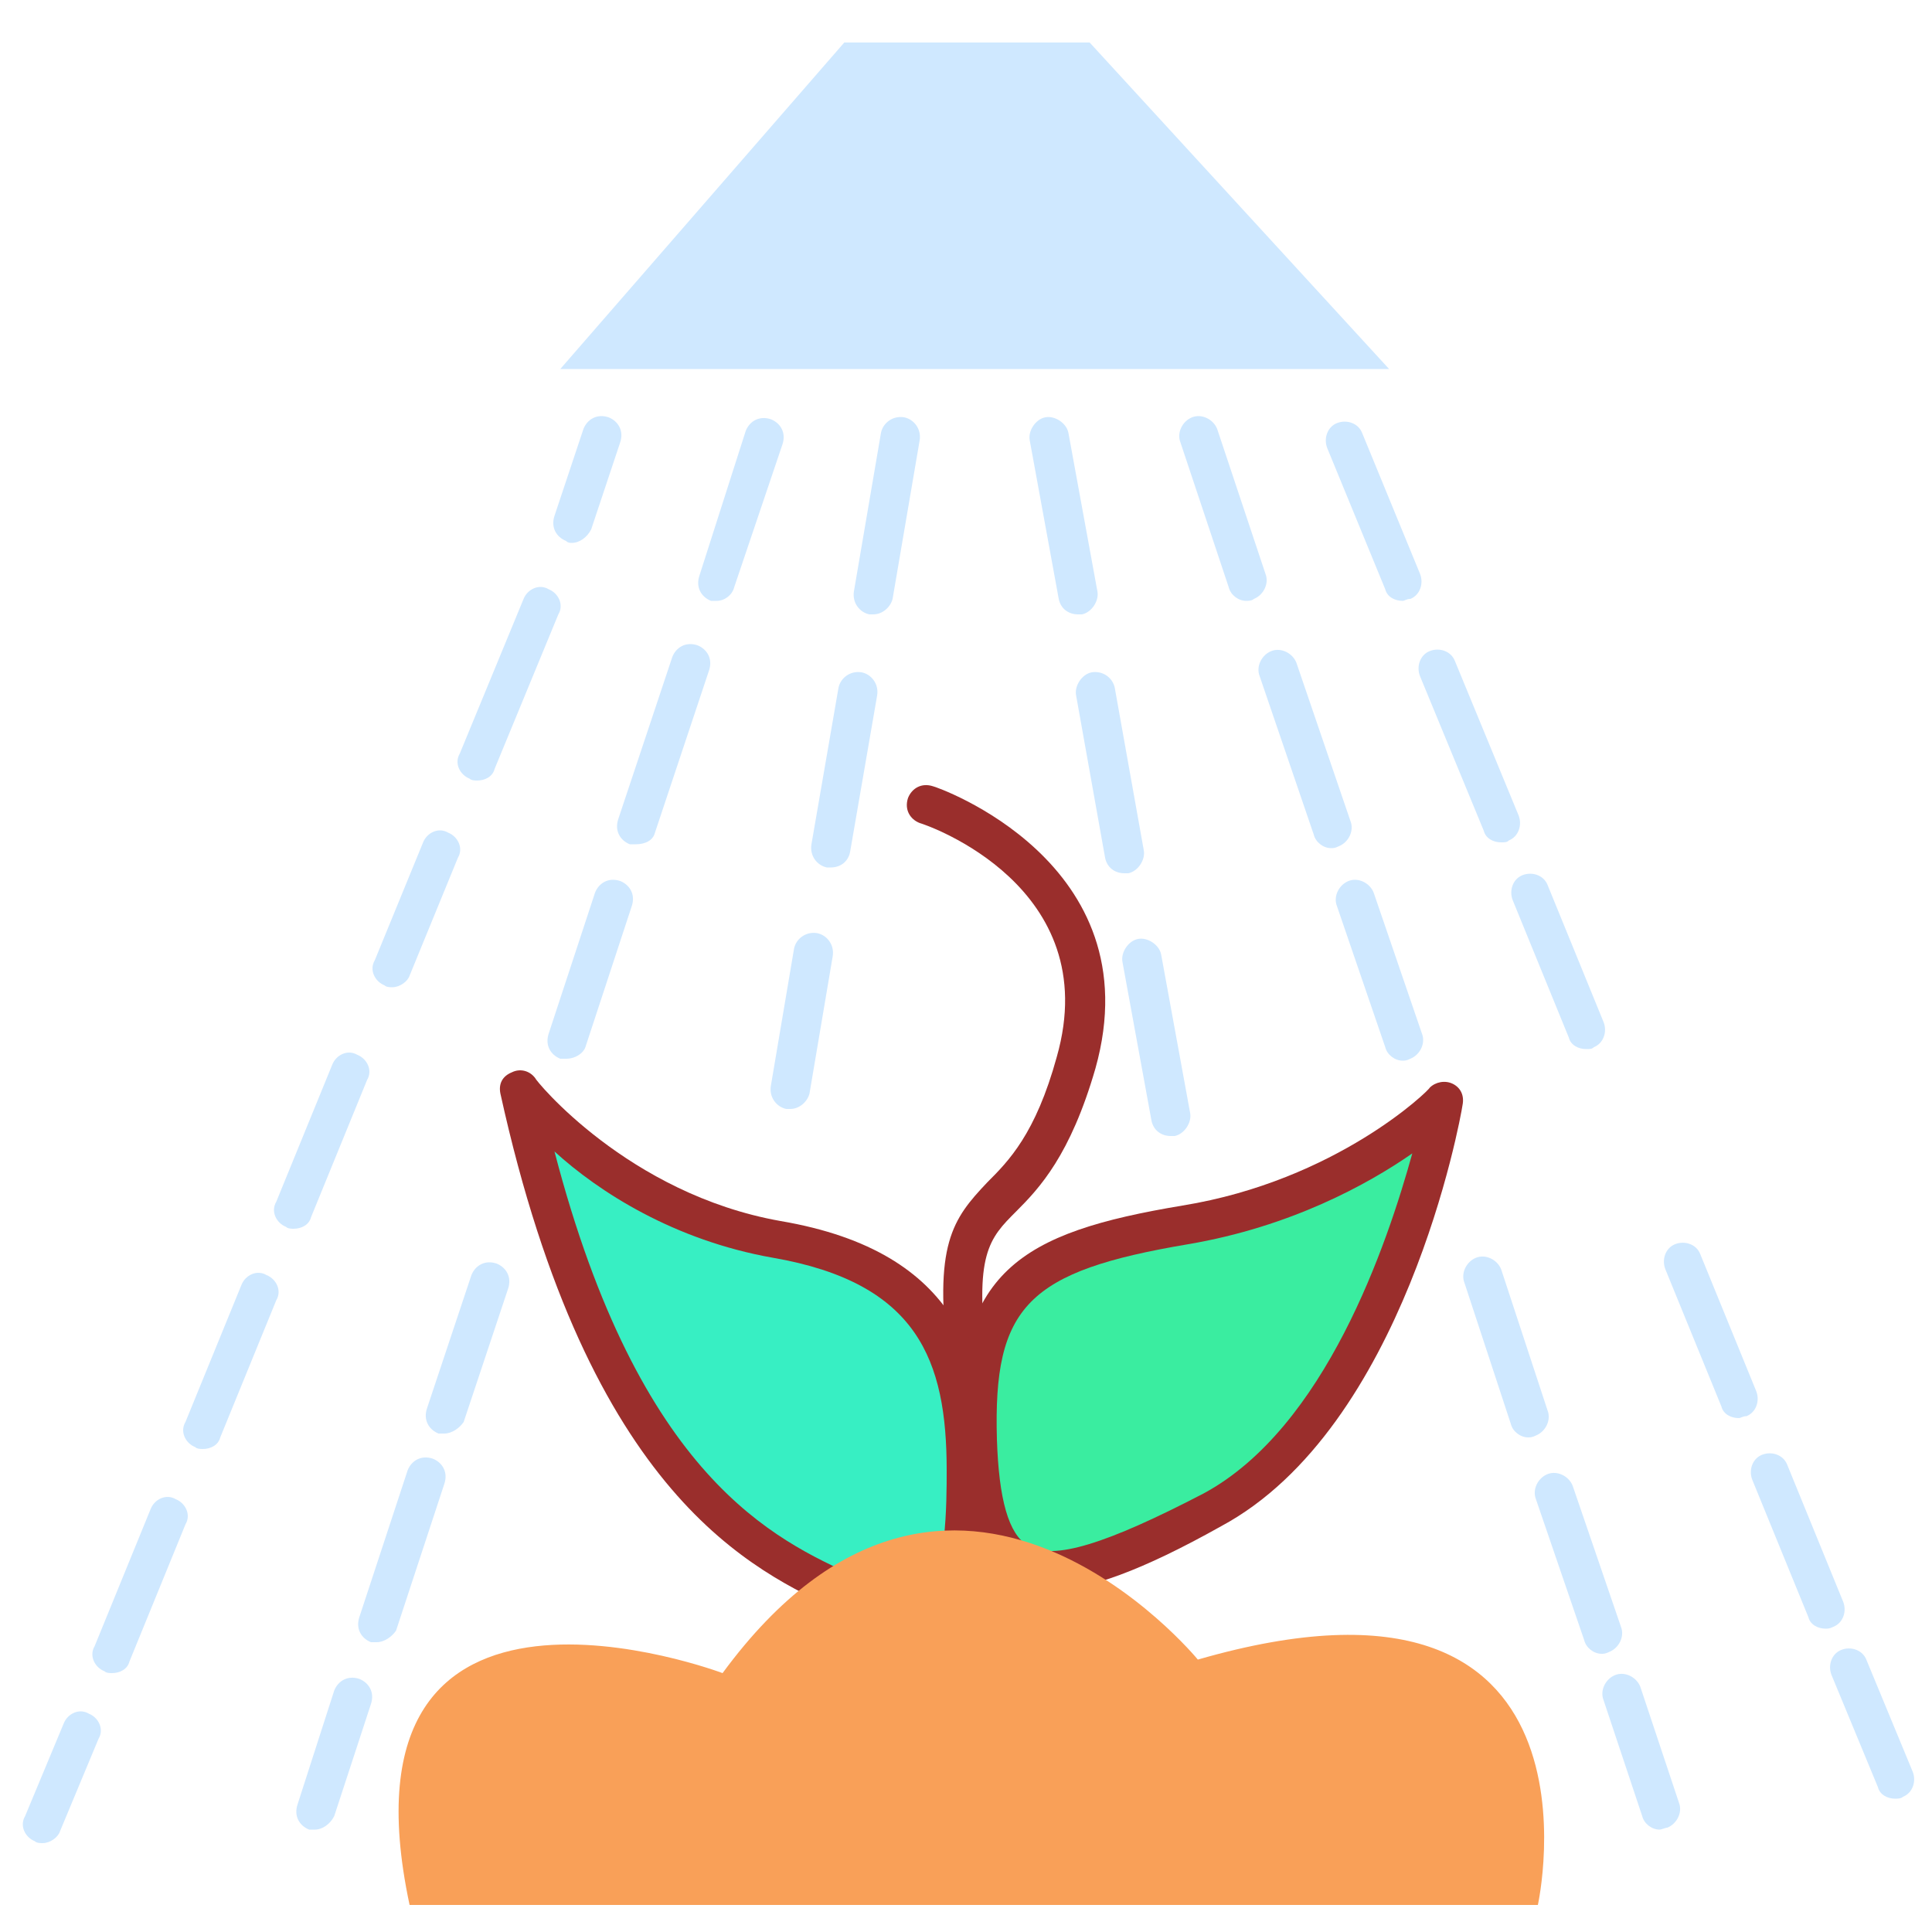
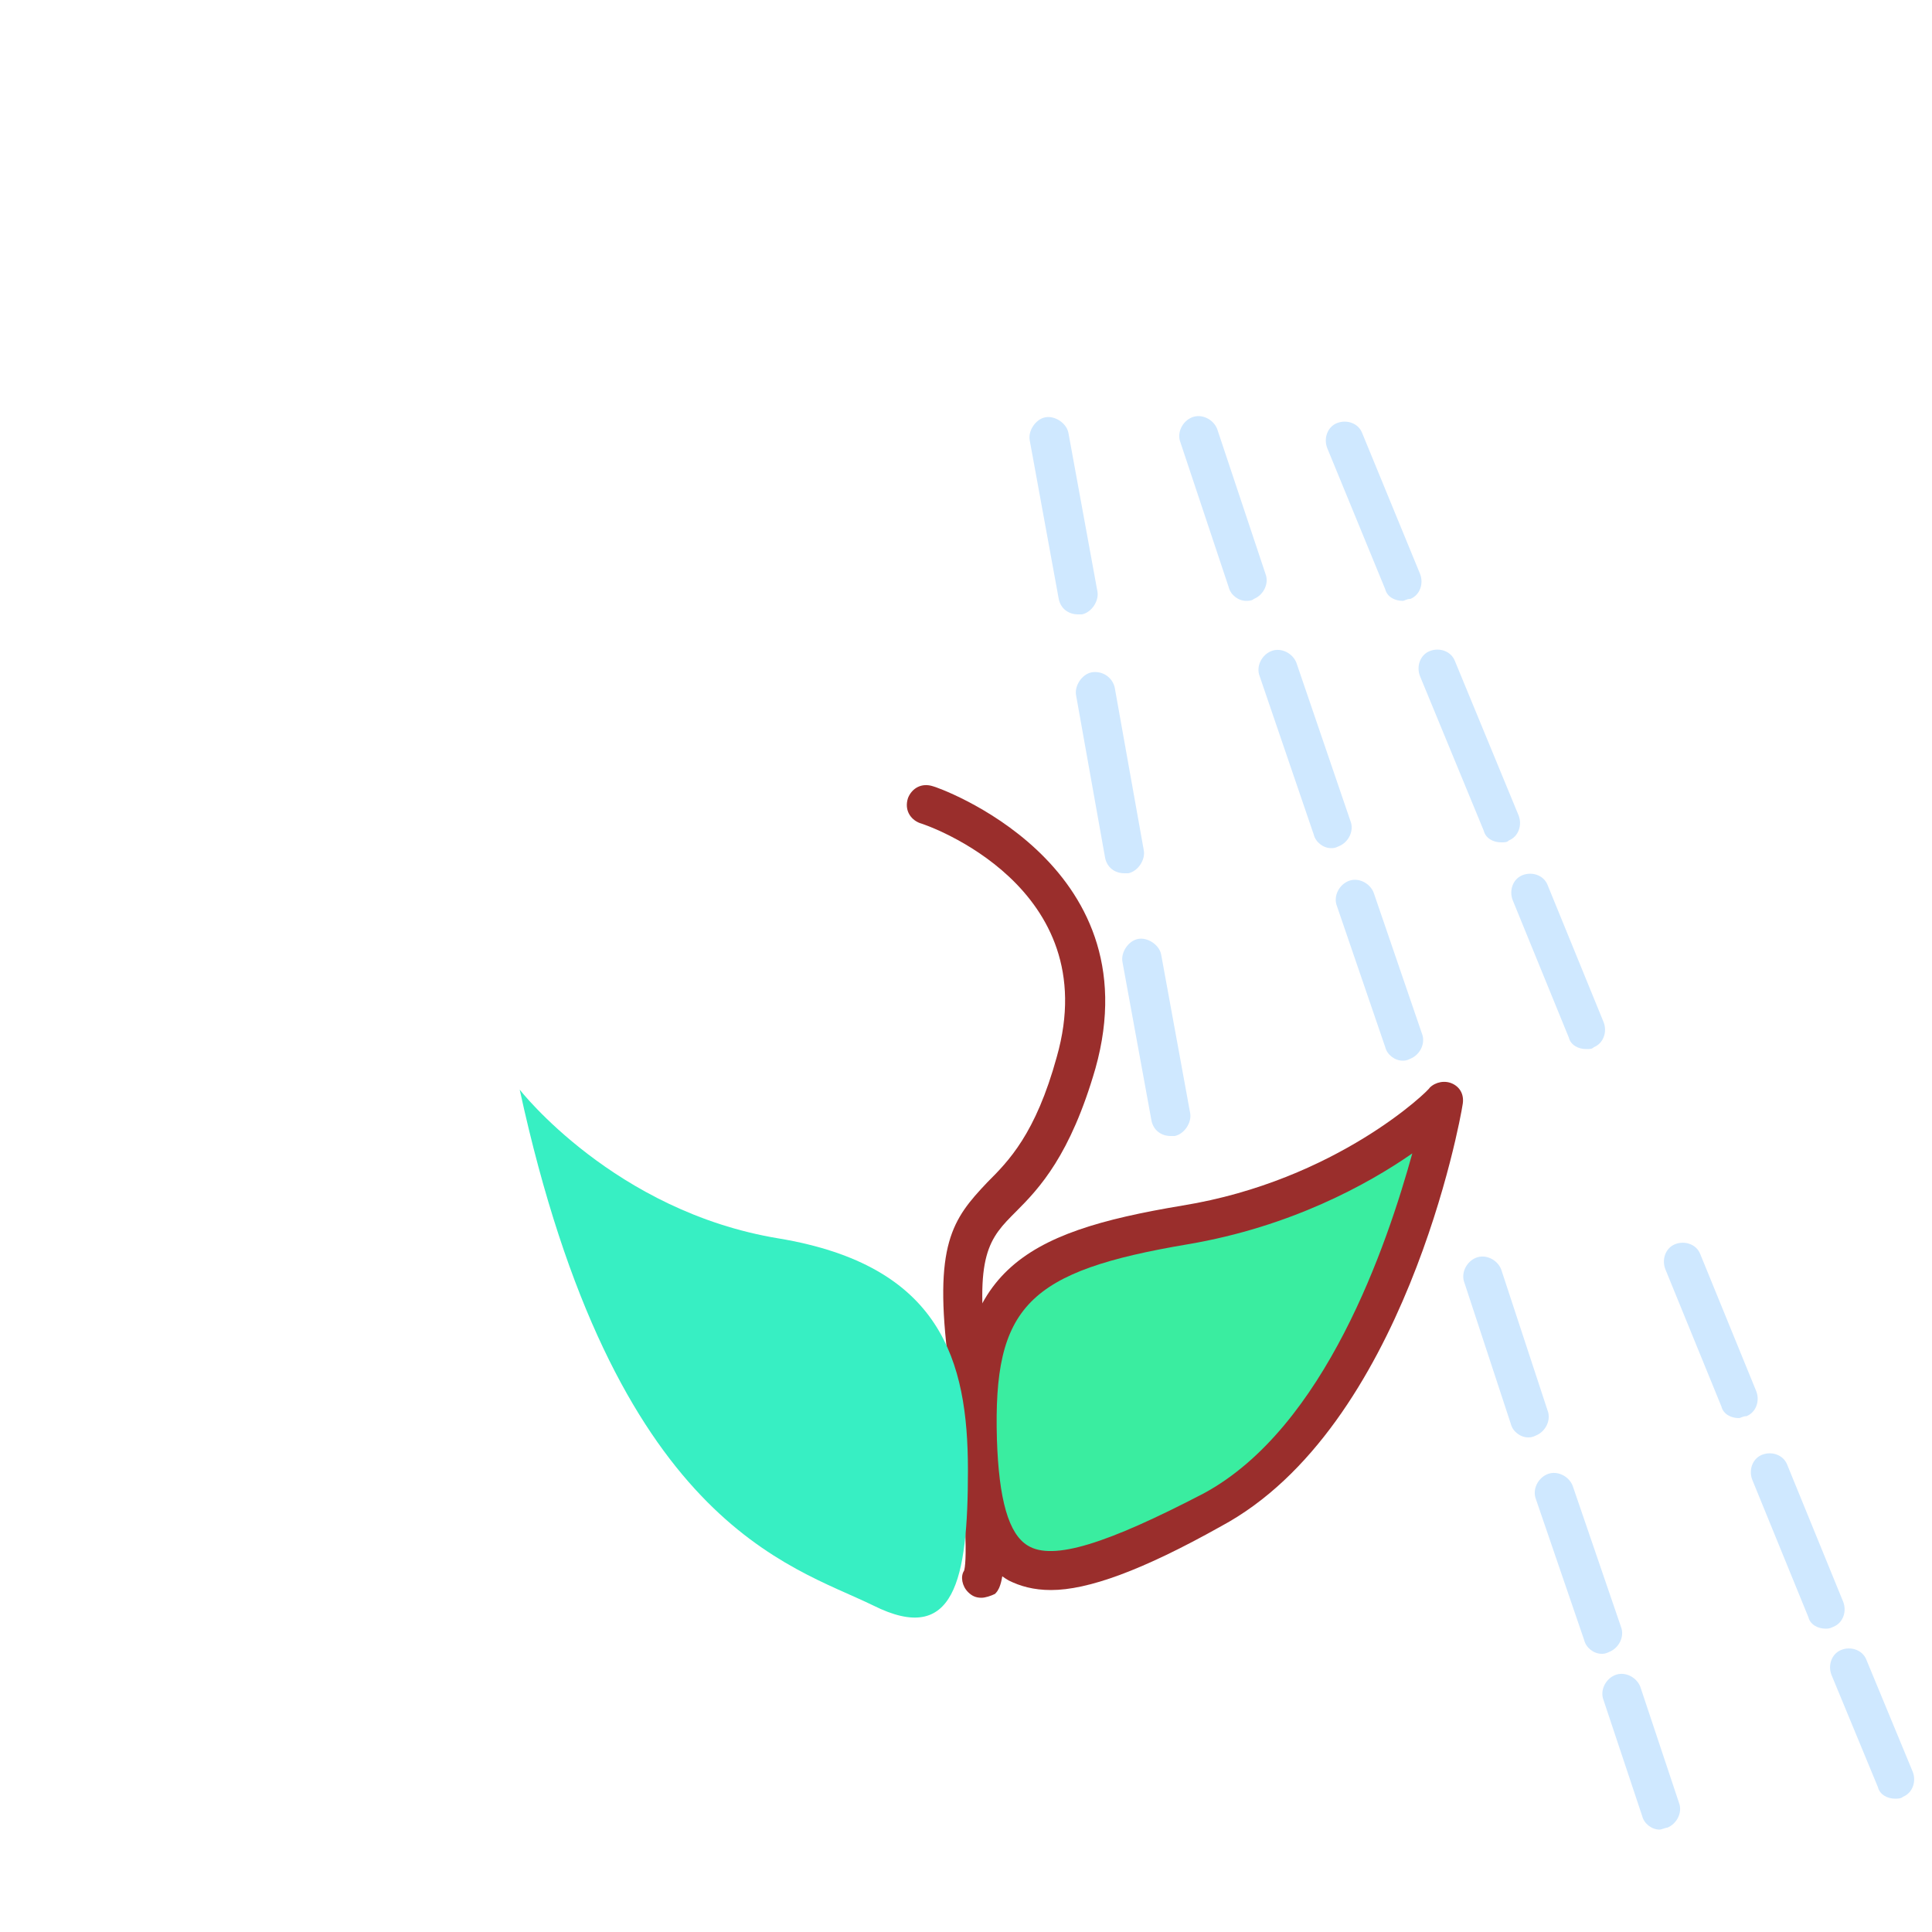
<svg xmlns="http://www.w3.org/2000/svg" t="1720826230176" class="icon" viewBox="0 0 1024 1024" version="1.1" p-id="1828" width="200" height="200">
  <path d="M520.192 846.848c-3.072 0-5.12-1.024-7.168-3.072-3.072-3.072-4.096-8.192-2.048-11.264 1.024-3.072 3.072-22.528-8.192-109.568-8.192-63.488 2.048-76.8 20.48-96.256 11.264-11.264 25.6-25.6 36.864-66.56 25.6-90.112-68.608-122.88-72.704-123.904-5.12-2.048-8.192-7.168-6.144-13.312 2.048-5.12 7.168-8.192 13.312-6.144 1.024 0 116.736 39.936 86.016 149.504-13.312 46.08-29.696 63.488-41.984 75.776-14.336 14.336-22.528 22.528-15.36 78.848 15.36 112.64 7.168 120.832 4.096 123.904-2.048 1.024-5.12 2.048-7.168 2.048z m-7.168-17.408z m0 0z m0 0z" fill="#9A2E2C" p-id="1829" />
  <path d="M764.928 584.704s-50.176 50.176-137.216 64.512c-86.016 14.336-112.64 33.792-110.592 114.688 2.048 79.872 30.72 87.04 124.928 36.864s122.88-216.064 122.88-216.064z" fill="#3AEDA0" p-id="1830" />
  <path d="M557.056 842.752c-9.216 0-16.384-2.048-22.528-5.12-17.408-10.24-25.6-31.744-26.624-73.728-2.048-90.112 32.768-110.592 118.784-124.928 81.92-13.312 131.072-61.44 131.072-62.464 3.072-3.072 8.192-4.096 12.288-2.048 4.096 2.048 6.144 6.144 5.12 11.264-1.024 7.168-30.72 171.008-128 223.232-41.984 23.552-70.656 33.792-90.112 33.792z m191.488-231.424c-23.552 16.384-64.512 38.912-118.784 48.128-84.992 14.336-103.424 32.768-101.376 103.424 1.024 31.744 6.144 50.176 16.384 56.32 13.312 8.192 41.984-1.024 93.184-27.648 64.512-34.816 97.28-132.096 110.592-180.224z" fill="#9A2E2C" p-id="1831" />
  <path d="M275.456 577.536s50.176 64.512 137.216 78.848c86.016 14.336 100.352 64.512 100.352 122.88s-7.168 93.184-50.176 71.68c-44.032-21.504-137.216-43.008-187.392-273.408z" fill="#37EFC3" p-id="1832" />
-   <path d="M484.352 867.328c-8.192 0-16.384-2.048-26.624-7.168l-12.288-6.144c-46.08-21.504-133.12-60.416-180.224-274.432-1.024-5.12 1.024-9.216 6.144-11.264 4.096-2.048 9.216-1.024 12.288 3.072 0 1.024 49.152 61.44 130.048 75.776 96.256 16.384 109.568 75.776 109.568 132.096 0 41.984-4.096 72.704-22.528 83.968-5.12 3.072-10.24 4.096-16.384 4.096zM293.888 610.304c45.056 173.056 116.736 205.824 159.744 225.28 5.12 2.048 9.216 4.096 13.312 6.144 7.168 4.096 17.408 7.168 22.528 4.096 12.288-8.192 12.288-50.176 12.288-66.56 0-58.368-15.36-99.328-92.16-112.64-52.224-9.216-92.16-34.816-115.712-56.32z" fill="#9A2E2C" p-id="1833" />
-   <path d="M217.088 1009.664h598.016s43.008-194.56-180.224-130.048c0 0-130.048-158.72-251.904 7.168 0 0-208.896-78.848-165.888 122.88z" fill="#F9A058" p-id="1834" />
-   <path d="M447.488 22.528h130.048l158.72 173.056H296.96zM22.528 976.896c-1.024 0-3.072 0-4.096-1.024-5.12-2.048-8.192-8.192-5.12-13.312l20.48-49.152c2.048-5.12 8.192-8.192 13.312-5.12 5.12 2.048 8.192 8.192 5.12 13.312l-20.48 49.152c-1.024 3.072-5.12 6.144-9.216 6.144zM59.392 886.784c-1.024 0-3.072 0-4.096-1.024-5.12-2.048-8.192-8.192-5.12-13.312l29.696-72.704c2.048-5.12 8.192-8.192 13.312-5.12 5.12 2.048 8.192 8.192 5.12 13.312L68.608 880.64c-1.024 4.096-5.12 6.144-9.216 6.144zM107.52 768c-1.024 0-3.072 0-4.096-1.024-5.12-2.048-8.192-8.192-5.12-13.312l29.696-72.704c2.048-5.12 8.192-8.192 13.312-5.12 5.12 2.048 8.192 8.192 5.12 13.312l-29.696 72.704c-1.024 4.096-5.12 6.144-9.216 6.144zM155.648 651.264c-1.024 0-3.072 0-4.096-1.024-5.12-2.048-8.192-8.192-5.12-13.312l29.696-72.704c2.048-5.12 8.192-8.192 13.312-5.12 5.12 2.048 8.192 8.192 5.12 13.312L164.864 645.12c-1.024 4.096-5.12 6.144-9.216 6.144zM207.872 523.264c-1.024 0-3.072 0-4.096-1.024-5.12-2.048-8.192-8.192-5.12-13.312l25.6-62.464c2.048-5.12 8.192-8.192 13.312-5.12 5.12 2.048 8.192 8.192 5.12 13.312l-25.6 62.464c-1.024 3.072-5.12 6.144-9.216 6.144zM252.928 413.696c-1.024 0-3.072 0-4.096-1.024-5.12-2.048-8.192-8.192-5.12-13.312l33.792-81.92c2.048-5.12 8.192-8.192 13.312-5.12 5.12 2.048 8.192 8.192 5.12 13.312l-33.792 81.92c-1.024 4.096-5.12 6.144-9.216 6.144zM303.104 287.744c-1.024 0-2.048 0-3.072-1.024-5.12-2.048-8.192-7.168-6.144-13.312l15.36-46.08c2.048-5.12 7.168-8.192 13.312-6.144 5.12 2.048 8.192 7.168 6.144 13.312l-15.36 46.08c-2.048 4.096-6.144 7.168-10.24 7.168z" fill="#CFE8FF" p-id="1835" />
-   <path d="M166.912 969.728H163.84c-5.12-2.048-8.192-7.168-6.144-13.312l19.456-60.416c2.048-5.12 7.168-8.192 13.312-6.144 5.12 2.048 8.192 7.168 6.144 13.312L177.152 962.56c-2.048 4.096-6.144 7.168-10.24 7.168zM199.68 870.4h-3.072c-5.12-2.048-8.192-7.168-6.144-13.312l25.6-77.824c2.048-5.12 7.168-8.192 13.312-6.144 5.12 2.048 8.192 7.168 6.144 13.312l-25.6 77.824c-2.048 3.072-6.144 6.144-10.24 6.144zM235.52 759.808h-3.072c-5.12-2.048-8.192-7.168-6.144-13.312l23.552-70.656c2.048-5.12 7.168-8.192 13.312-6.144 5.12 2.048 8.192 7.168 6.144 13.312L245.76 753.664c-2.048 3.072-6.144 6.144-10.24 6.144zM300.032 561.152H296.96c-5.12-2.048-8.192-7.168-6.144-13.312l24.576-74.752c2.048-5.12 7.168-8.192 13.312-6.144 5.12 2.048 8.192 7.168 6.144 13.312l-24.576 74.752c-1.024 3.072-5.12 6.144-10.24 6.144zM336.896 447.488h-3.072c-5.12-2.048-8.192-7.168-6.144-13.312l28.672-86.016c2.048-5.12 7.168-8.192 13.312-6.144 5.12 2.048 8.192 7.168 6.144 13.312l-28.672 86.016c-1.024 4.096-5.12 6.144-10.24 6.144zM379.904 318.464h-3.072c-5.12-2.048-8.192-7.168-6.144-13.312l24.576-76.8c2.048-5.12 7.168-8.192 13.312-6.144 5.12 2.048 8.192 7.168 6.144 13.312L389.12 311.296c-1.024 4.096-5.12 7.168-9.216 7.168z" fill="#CFE8FF" p-id="1836" />
-   <path d="M418.816 587.776h-2.048c-5.12-1.024-9.216-6.144-8.192-12.288l12.288-72.704c1.024-5.12 6.144-9.216 12.288-8.192 5.12 1.024 9.216 6.144 8.192 12.288l-12.288 72.704c-1.024 4.096-5.12 8.192-10.24 8.192zM440.32 459.776h-2.048c-5.12-1.024-9.216-6.144-8.192-12.288l14.336-82.944c1.024-5.12 6.144-9.216 12.288-8.192 5.12 1.024 9.216 6.144 8.192 12.288L450.56 451.584c-1.024 5.12-5.12 8.192-10.24 8.192zM462.848 325.632H460.8c-5.12-1.024-9.216-6.144-8.192-12.288l14.336-83.968c1.024-5.12 6.144-9.216 12.288-8.192 5.12 1.024 9.216 6.144 8.192 12.288L473.088 317.44c-1.024 4.096-5.12 8.192-10.24 8.192z" fill="#CFE8FF" p-id="1837" />
  <path d="M620.544 602.112c-5.12 0-9.216-3.072-10.24-8.192l-15.36-83.968c-1.024-5.12 3.072-11.264 8.192-12.288 5.12-1.024 11.264 3.072 12.288 8.192l15.36 83.968c1.024 5.12-3.072 11.264-8.192 12.288h-2.048zM595.968 462.848c-5.12 0-9.216-3.072-10.24-8.192L570.368 368.64c-1.024-5.12 3.072-11.264 8.192-12.288 6.144-1.024 11.264 3.072 12.288 8.192l15.36 86.016c1.024 5.12-3.072 11.264-8.192 12.288h-2.048zM571.392 325.632c-5.12 0-9.216-3.072-10.24-8.192l-15.36-83.968c-1.024-5.12 3.072-11.264 8.192-12.288 5.12-1.024 11.264 3.072 12.288 8.192l15.36 83.968c1.024 5.12-3.072 11.264-8.192 12.288h-2.048z" fill="#CFE8FF" p-id="1838" />
  <path d="M879.616 969.728c-4.096 0-8.192-3.072-9.216-7.168l-20.48-61.44c-2.048-5.12 1.024-11.264 6.144-13.312 5.12-2.048 11.264 1.024 13.312 6.144l20.48 61.44c2.048 5.12-1.024 11.264-6.144 13.312-1.024 0-3.072 1.024-4.096 1.024zM848.896 876.544c-4.096 0-8.192-3.072-9.216-7.168l-25.6-74.752c-2.048-5.12 1.024-11.264 6.144-13.312 5.12-2.048 11.264 1.024 13.312 6.144l25.6 74.752c2.048 5.12-1.024 11.264-6.144 13.312-2.048 1.024-3.072 1.024-4.096 1.024zM809.984 761.856c-4.096 0-8.192-3.072-9.216-7.168l-24.576-74.752c-2.048-5.12 1.024-11.264 6.144-13.312 5.12-2.048 11.264 1.024 13.312 6.144l24.576 74.752c2.048 5.12-1.024 11.264-6.144 13.312-2.048 1.024-3.072 1.024-4.096 1.024zM743.424 562.176c-4.096 0-8.192-3.072-9.216-7.168l-25.6-74.752c-2.048-5.12 1.024-11.264 6.144-13.312 5.12-2.048 11.264 1.024 13.312 6.144l25.6 74.752c2.048 5.12-1.024 11.264-6.144 13.312-2.048 1.024-3.072 1.024-4.096 1.024zM705.536 449.536c-4.096 0-8.192-3.072-9.216-7.168L667.648 358.4c-2.048-5.12 1.024-11.264 6.144-13.312 5.12-2.048 11.264 1.024 13.312 6.144l28.672 83.968c2.048 5.12-1.024 11.264-6.144 13.312-2.048 1.024-3.072 1.024-4.096 1.024zM660.48 318.464c-4.096 0-8.192-3.072-9.216-7.168l-25.6-76.8c-2.048-5.12 1.024-11.264 6.144-13.312 5.12-2.048 11.264 1.024 13.312 6.144l25.6 76.8c2.048 5.12-1.024 11.264-6.144 13.312-1.024 1.024-3.072 1.024-4.096 1.024z" fill="#CFE8FF" p-id="1839" />
  <path d="M1004.544 953.344c-4.096 0-8.192-2.048-9.216-6.144l-24.576-59.392c-2.048-5.12 0-11.264 5.12-13.312 5.12-2.048 11.264 0 13.312 5.12l24.576 59.392c2.048 5.12 0 11.264-5.12 13.312-1.024 1.024-3.072 1.024-4.096 1.024zM967.68 863.232c-4.096 0-8.192-2.048-9.216-6.144l-29.696-72.704c-2.048-5.12 0-11.264 5.12-13.312 5.12-2.048 11.264 0 13.312 5.12l29.696 72.704c2.048 5.12 0 11.264-5.12 13.312-2.048 1.024-3.072 1.024-4.096 1.024zM921.6 751.616c-4.096 0-8.192-2.048-9.216-6.144l-29.696-72.704c-2.048-5.12 0-11.264 5.12-13.312 5.12-2.048 11.264 0 13.312 5.12l29.696 72.704c2.048 5.12 0 11.264-5.12 13.312-2.048 0-3.072 1.024-4.096 1.024zM840.704 556.032c-4.096 0-8.192-2.048-9.216-6.144l-29.696-72.704c-2.048-5.12 0-11.264 5.12-13.312 5.12-2.048 11.264 0 13.312 5.12l29.696 72.704c2.048 5.12 0 11.264-5.12 13.312-1.024 1.024-2.048 1.024-4.096 1.024zM795.648 446.464c-4.096 0-8.192-2.048-9.216-6.144l-33.792-81.92c-2.048-5.12 0-11.264 5.12-13.312 5.12-2.048 11.264 0 13.312 5.12l33.792 81.92c2.048 5.12 0 11.264-5.12 13.312-1.024 1.024-2.048 1.024-4.096 1.024zM743.424 318.464c-4.096 0-8.192-2.048-9.216-6.144l-30.72-74.752c-2.048-5.12 0-11.264 5.12-13.312 5.12-2.048 11.264 0 13.312 5.12l30.72 74.752c2.048 5.12 0 11.264-5.12 13.312-2.048 0-3.072 1.024-4.096 1.024z" fill="#CFE8FF" p-id="1840" />
</svg>